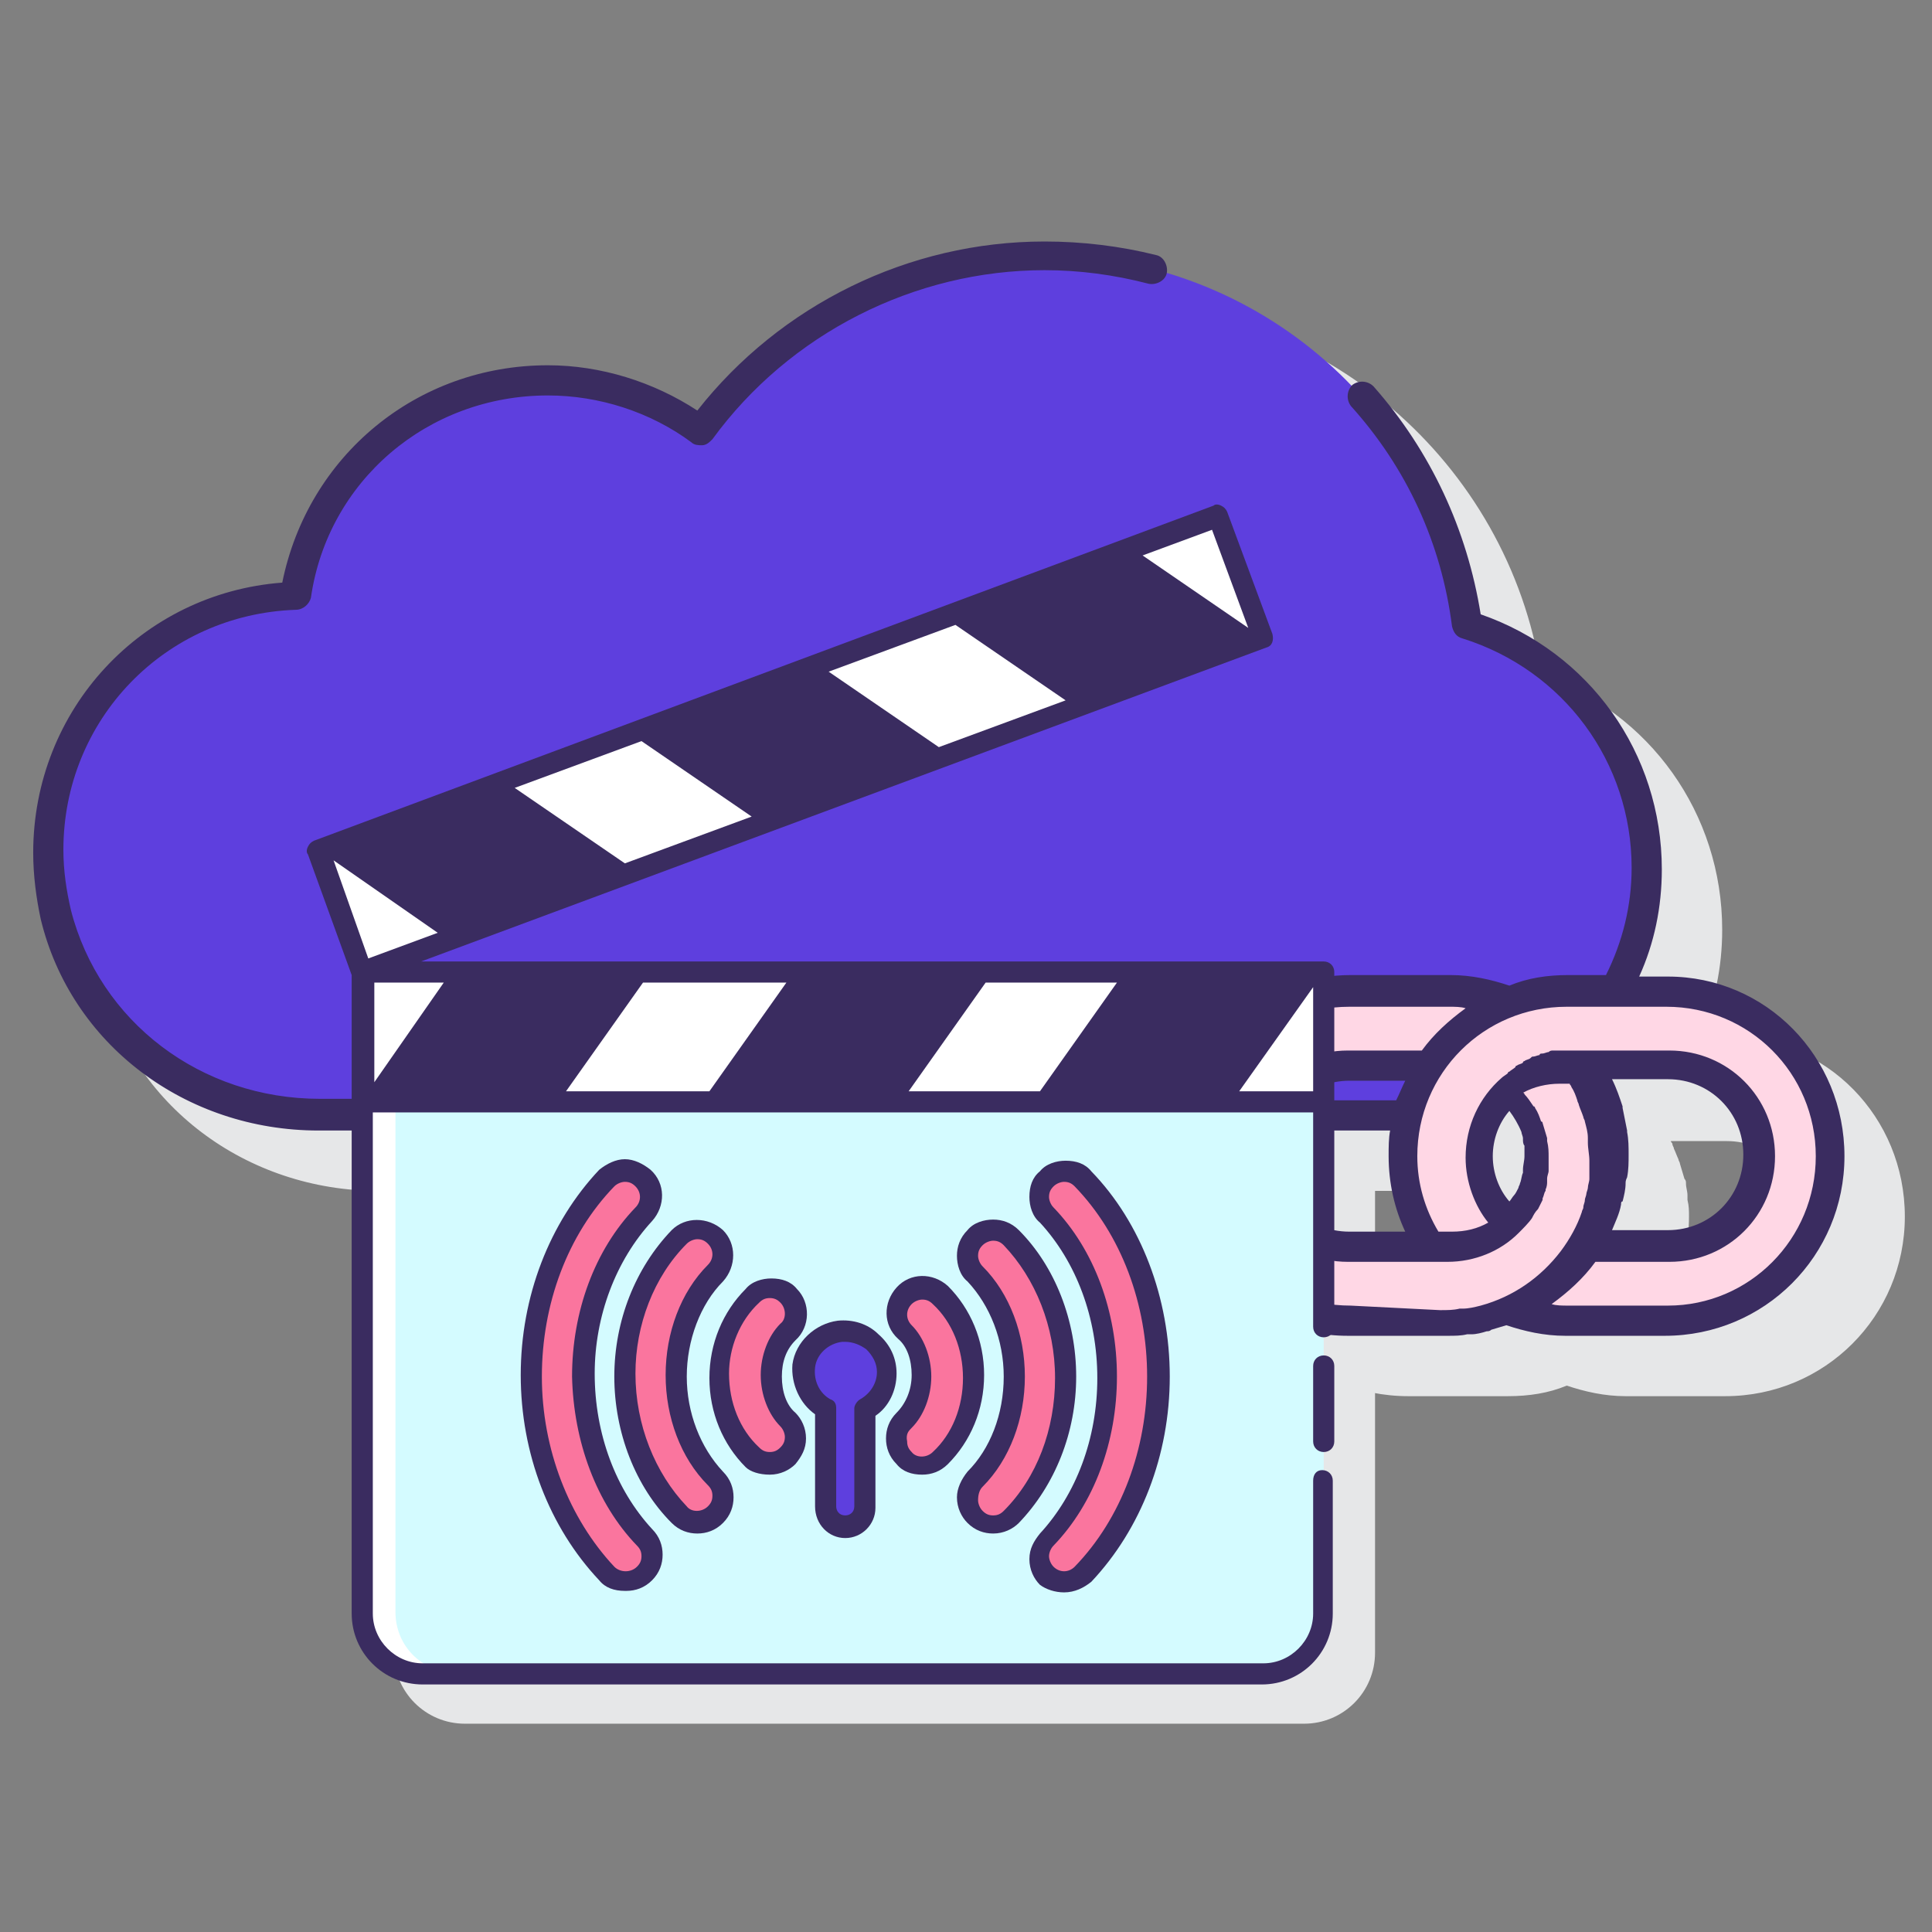
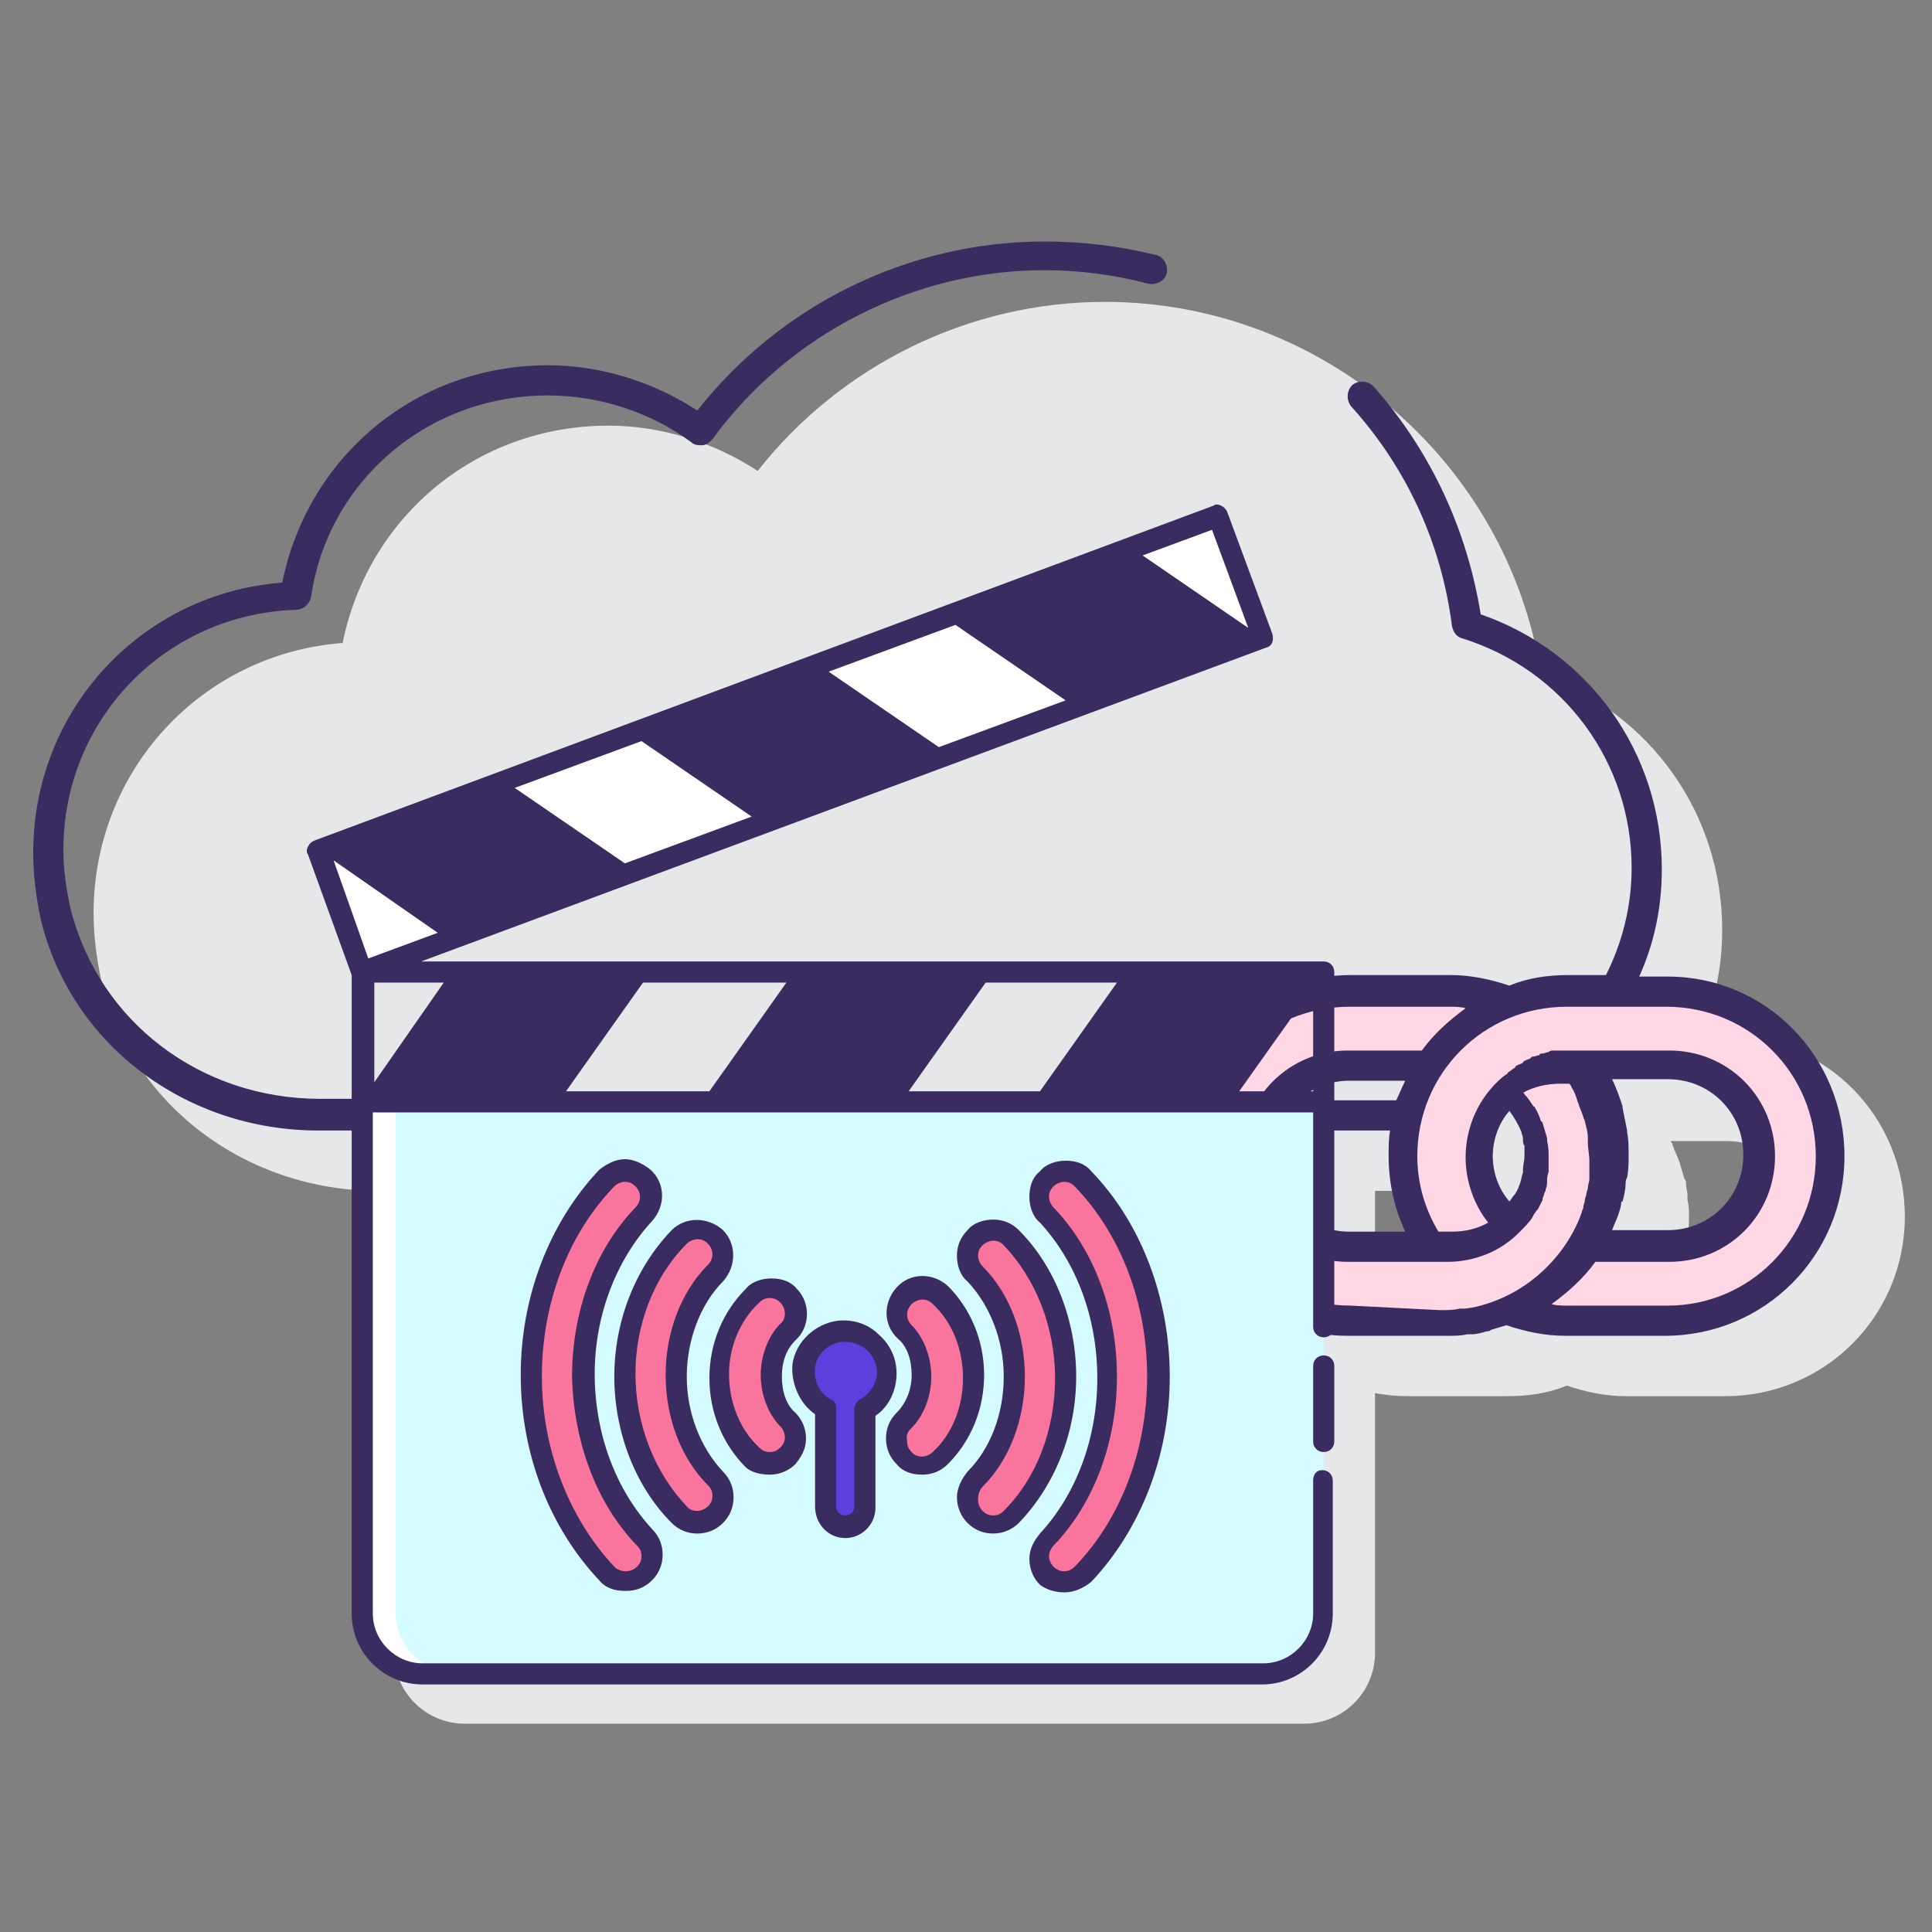
<svg xmlns="http://www.w3.org/2000/svg" version="1.1" id="Layer_1" x="0px" y="0px" viewBox="0 0 128 128" style="enable-background:new 0 0 128 128;" xml:space="preserve">
  <rect x="0" y="0" width="128" height="128" fill="#808080" stroke="none" />
  <style type="text/css">
	.st0{fill:#E6E7E8;}
	.st1{fill:#5E3FDE;}
	.st2{fill:#FFD7E5;}
	.st3{fill:#3A2C60;}
	.st4{fill:#FFFFFF;}
	.st5{fill:#D4FBFF;}
	.st6{fill:#FA759E;}
</style>
  <path class="st0" d="M90.5,66.5H30.7l56-20.8c0.4-0.1,0.5-0.5,0.4-0.9l-3-8.1c-0.1-0.4-0.5-0.5-0.9-0.4L23.6,58.4  c-0.2,0.1-0.3,0.2-0.4,0.4s-0.1,0.4,0,0.5l2.9,7.9v8.4v0v33.9c0,2.6,2.1,4.7,4.7,4.7h55.6c2.6,0,4.7-2.1,4.7-4.7V75.7v0v-8.6  C91.2,66.8,90.8,66.5,90.5,66.5z" />
  <path class="st0" d="M114.5,68.7h-1.9c1-2.2,1.5-4.6,1.5-7.1c0-7.7-4.8-14.4-12-16.9C99.9,30.6,87.6,20,73.2,20  c-9,0-17.5,4.2-23,11.2c-2.9-1.9-6.4-3-9.9-3c-8.7,0-15.9,6-17.6,14.4C13.4,43.3,6.2,51,6.2,60.5c0,1.5,0.2,3,0.5,4.4  c2,8.3,9.6,14,18.4,14h56.4c-0.1,0.5-0.1,1.1-0.1,1.7c0,6.6,5.3,11.9,11.9,11.9h0.1h6.5c1.4,0,2.7-0.2,3.9-0.7  c1.2,0.4,2.5,0.7,3.9,0.7h6.6c6.6,0,11.9-5.3,11.9-11.9S121,68.7,114.5,68.7z M88.7,78.9h7.4C96,79.4,96,80,96,80.6  c0,1.8,0.4,3.5,1.1,5h-3.6h-0.1c-2.8,0-5-2.2-5-5C88.4,80,88.5,79.5,88.7,78.9z M103.9,83.6c-0.7-0.8-1.1-1.9-1.1-3s0.4-2.2,1.1-3  c0,0.1,0.1,0.1,0.1,0.2s0.1,0.1,0.1,0.2c0.1,0.2,0.3,0.4,0.4,0.7c0,0.1,0,0.1,0.1,0.2c0.1,0.3,0.2,0.5,0.2,0.8v0.1  c0.1,0.3,0.1,0.6,0.1,0.9C105,81.7,104.6,82.8,103.9,83.6z M111.9,80.6c0-0.4,0-0.7-0.1-1.1c0-0.1,0-0.2,0-0.3  c0-0.3-0.1-0.5-0.1-0.8c0-0.1,0-0.2-0.1-0.3c-0.1-0.3-0.2-0.7-0.3-1c0-0.1-0.1-0.2-0.1-0.3c-0.1-0.2-0.2-0.5-0.3-0.7  c0-0.1-0.1-0.2-0.1-0.3c0-0.1-0.1-0.1-0.1-0.2h3.7c2.8,0,5,2.2,5,5s-2.2,5-5,5h-3.7C111.5,84.1,111.9,82.4,111.9,80.6z" />
-   <path class="st1" d="M97.2,41.4c-1.9-14-13.8-24.5-28-24.5c-9,0-17.5,4.3-22.8,11.6c-2.9-2.2-6.4-3.3-10.1-3.3  c-8.5,0-15.5,6.1-16.7,14.4c-9.1,0.3-16.4,7.7-16.4,16.9c0,1.4,0.2,2.8,0.5,4.2C5.6,68.5,12.8,74,21.1,74h71.3  c5.3,0,10.3-2.4,13.3-6.5c2.1-2.9,3.2-6.3,3.2-9.9C109.1,50.2,104.2,43.6,97.2,41.4z" />
  <path class="st2" d="M110.5,65.7h-6.6c-1.4,0-2.7,0.3-3.9,0.7c-1.2-0.5-2.5-0.7-3.9-0.7h-6.6c-6,0-10.9,4.9-10.9,10.9  s4.7,10.9,10.8,10.9H96c1.4,0,2.7-0.3,3.9-0.7c1.2,0.5,2.5,0.7,3.9,0.7h6.6c6,0,10.9-4.9,10.9-10.9  C121.4,70.6,116.5,65.7,110.5,65.7z M94.7,82.6h-5.4c-3.3,0-6-2.7-6-6s2.7-6,6-6h5.4c-1.1,1.7-1.8,3.8-1.8,6S93.6,80.9,94.7,82.6z   M99.9,81.1c-1.3-1.1-2.1-2.7-2.1-4.5s0.8-3.4,2.1-4.5c1.3,1.1,2.1,2.7,2.1,4.5C102,78.4,101.2,80,99.9,81.1z M110.5,82.6h-5.4  c1.1-1.7,1.8-3.8,1.8-6s-0.7-4.3-1.8-6h5.4c3.3,0,6,2.7,6,6S113.8,82.6,110.5,82.6z" />
  <path class="st3" d="M110.5,64.7h-1.9c1-2.2,1.5-4.6,1.5-7.1c0-7.7-4.8-14.4-12-16.9c-0.9-5.6-3.3-10.8-7.1-15.1  c-0.4-0.4-1-0.4-1.4-0.1c-0.4,0.4-0.4,1-0.1,1.4c3.7,4.1,6,9.1,6.7,14.6c0.1,0.4,0.3,0.7,0.7,0.8c6.7,2.1,11.2,8.2,11.2,15.2  c0,2.5-0.6,4.9-1.7,7.1h-2.5c-1.4,0-2.7,0.2-3.9,0.7c-1.2-0.4-2.5-0.7-3.9-0.7h-6.6c-5.3,0-9.8,3.5-11.3,8.2h-57  c-7.9,0-14.6-5.1-16.5-12.5c-0.3-1.3-0.5-2.6-0.5-4c0-8.6,6.7-15.6,15.4-15.9c0.5,0,0.9-0.4,1-0.8c1.1-7.7,7.7-13.4,15.7-13.4  c3.4,0,6.8,1.1,9.5,3.1c0.2,0.2,0.5,0.2,0.7,0.2c0.3,0,0.5-0.2,0.7-0.4c5.1-7,13.4-11.2,22-11.2c2.3,0,4.6,0.3,6.9,0.9  c0.5,0.1,1.1-0.2,1.2-0.7s-0.2-1.1-0.7-1.2c-2.4-0.6-4.9-0.9-7.4-0.9c-9,0-17.5,4.2-23,11.2c-2.9-1.9-6.4-3-9.9-3  c-8.7,0-15.9,6-17.6,14.4C9.4,39.3,2.2,47,2.2,56.5c0,1.5,0.2,3,0.5,4.4c2,8.3,9.6,14,18.4,14h56.4c-0.1,0.5-0.1,1.1-0.1,1.7  c0,6.6,5.3,11.9,11.9,11.9h0.1h6.5c0.5,0,0.9,0,1.3-0.1c0.1,0,0.2,0,0.3,0c0.3,0,0.7-0.1,1-0.2c0.1,0,0.2,0,0.3-0.1  c0.3-0.1,0.7-0.2,1-0.3c1.2,0.4,2.5,0.7,3.9,0.7h6.6c6.6,0,11.9-5.3,11.9-11.9S117,64.7,110.5,64.7z M89.5,86.5L89.5,86.5  c-5.6,0-10-4.4-10-9.9s4.4-9.9,9.9-9.9H96c0.4,0,0.8,0,1.1,0.1c-1.1,0.8-2.1,1.7-2.9,2.8h-4.9c-3.9,0-7,3.1-7,7s3.1,7,7,7h0.1h6h0.5  c1.8,0,3.5-0.7,4.7-1.9l0,0l0,0c0.3-0.3,0.7-0.7,0.9-1l0,0c0.1-0.2,0.2-0.4,0.4-0.6l0,0c0.1-0.2,0.2-0.4,0.3-0.6v-0.1  c0.1-0.2,0.1-0.4,0.2-0.5v-0.1c0.1-0.2,0.1-0.4,0.1-0.5s0-0.1,0-0.2c0-0.2,0.1-0.4,0.1-0.5s0-0.1,0-0.2c0-0.2,0-0.5,0-0.7  c0-0.4,0-0.7-0.1-1.1c0-0.1,0-0.1,0-0.2c-0.1-0.3-0.2-0.7-0.3-1c0,0,0-0.1-0.1-0.1c-0.1-0.3-0.2-0.6-0.4-0.9c0,0,0-0.1-0.1-0.1  c-0.2-0.3-0.4-0.6-0.6-0.8c0,0,0-0.1-0.1-0.1c0.7-0.4,1.6-0.6,2.4-0.6h0.7c0,0.1,0.1,0.1,0.1,0.2c0.2,0.3,0.3,0.6,0.4,0.9  c0,0.1,0.1,0.2,0.1,0.3c0.1,0.3,0.2,0.5,0.3,0.8c0,0.1,0.1,0.2,0.1,0.3c0.1,0.4,0.2,0.7,0.2,1.1c0,0.1,0,0.2,0,0.3  c0,0.4,0.1,0.8,0.1,1.2c0,0.3,0,0.6,0,0.9c0,0.1,0,0.2,0,0.3c0,0.2-0.1,0.4-0.1,0.6c0,0.1-0.1,0.3-0.1,0.4s-0.1,0.3-0.1,0.4  c0,0.2-0.1,0.3-0.1,0.5c0,0.1-0.1,0.2-0.1,0.3c-0.3,0.9-0.8,1.8-1.4,2.6c-1.3,1.7-3.1,3-5.3,3.6c-0.4,0.1-0.8,0.2-1.2,0.2  c-0.1,0-0.1,0-0.2,0c-0.4,0.1-0.8,0.1-1.3,0.1L89.5,86.5L89.5,86.5z M89.4,81.6c-2.8,0-5-2.2-5-5c0-0.6,0.1-1.1,0.3-1.7h7.4  C92,75.4,92,76,92,76.6c0,1.8,0.4,3.5,1.1,5h-3.6H89.4z M92.5,72.9L92.5,72.9H86c0.9-0.8,2.1-1.3,3.4-1.3h3.7  C92.9,72,92.7,72.5,92.5,72.9z M107.4,79.8c0-0.1,0-0.2,0.1-0.2c0.1-0.4,0.2-0.8,0.2-1.2c0-0.1,0-0.2,0.1-0.4c0.1-0.5,0.1-1,0.1-1.5  s0-1-0.1-1.5v-0.1c-0.1-0.5-0.2-1-0.3-1.5c0,0,0,0,0-0.1c-0.2-0.6-0.4-1.2-0.7-1.8h3.7c2.8,0,5,2.2,5,5s-2.2,5-5,5h-3.7  C107,81,107.3,80.4,107.4,79.8z M100.9,77.5c0,0.1,0,0.1,0,0.2c-0.1,0.2-0.1,0.5-0.2,0.7c0,0.1-0.1,0.2-0.1,0.3  c-0.1,0.2-0.2,0.4-0.3,0.5c-0.1,0.1-0.2,0.3-0.3,0.4l0,0c-0.7-0.8-1.1-1.9-1.1-3s0.4-2.2,1.1-3c0.3,0.4,0.6,0.9,0.8,1.4l0,0  c0,0.1,0.1,0.3,0.1,0.4v0.1c0,0.1,0,0.3,0.1,0.4c0,0.1,0,0.1,0,0.2c0,0.2,0,0.4,0,0.5C101,76.9,100.9,77.2,100.9,77.5z M110.5,86.5  h-6.6c-0.4,0-0.8,0-1.1-0.1c1.1-0.8,2.1-1.7,2.9-2.8h4.9c3.9,0,7-3.1,7-7s-3.1-7-7-7h-5.4h-1.3c-0.2,0-0.4,0-0.7,0  c-0.1,0-0.2,0-0.3,0c-0.1,0-0.2,0-0.3,0.1c-0.1,0-0.3,0.1-0.4,0.1s-0.2,0-0.2,0.1c-0.1,0-0.3,0.1-0.4,0.1s-0.1,0-0.2,0.1  s-0.3,0.1-0.4,0.2c0,0-0.1,0-0.1,0.1c-0.1,0.1-0.3,0.1-0.4,0.2c0,0-0.1,0-0.1,0.1c-0.1,0.1-0.3,0.2-0.4,0.3c0,0-0.1,0-0.1,0.1  c-0.1,0.1-0.3,0.2-0.4,0.3l0,0l0,0c-1.5,1.3-2.4,3.2-2.4,5.3c0,1.6,0.6,3.2,1.5,4.3c-0.7,0.4-1.5,0.6-2.4,0.6h-0.9  c-0.9-1.5-1.4-3.2-1.4-5c0-5.5,4.4-9.9,9.9-9.9h6.6c5.5,0,9.9,4.4,9.9,9.9S115.9,86.5,110.5,86.5z" />
  <g>
    <polygon class="st4" points="80.7,34.2 80.7,34.2 21.1,56.3 24.1,64.4 83.7,42.2  " />
    <g>
      <g>
        <path class="st5" d="M24.1,72.9v33.9c0,2.2,1.8,4,4,4h55.6c2.2,0,4-1.8,4-4V72.9H24.1z" />
      </g>
      <path class="st4" d="M26.2,106.8V72.9h-2.1v33.9c0,2.2,1.8,4,4,4h2.1C27.9,110.8,26.2,109,26.2,106.8z" />
-       <polygon class="st4" points="87.7,64.4 87.7,64.4 24.1,64.4 24.1,73 87.7,73   " />
      <g>
        <g>
          <g>
            <path class="st6" d="M59.4,95.3c0-0.5,0.2-0.9,0.5-1.2c0.7-0.7,1.1-1.8,1.1-2.9s-0.4-2.2-1.1-2.9c-0.7-0.7-0.7-1.7-0.1-2.4       c0.7-0.7,1.7-0.7,2.4-0.1c1.4,1.3,2.2,3.3,2.2,5.4s-0.8,4-2.2,5.4c-0.7,0.7-1.8,0.6-2.4-0.1C59.5,96.2,59.4,95.7,59.4,95.3z" />
            <path class="st6" d="M64.1,99.2c0-0.4,0.2-0.9,0.5-1.2c1.7-1.7,2.6-4.2,2.6-6.8s-0.9-5.1-2.6-6.8c-0.7-0.7-0.6-1.8,0-2.4       c0.7-0.7,1.8-0.6,2.4,0c2.3,2.3,3.6,5.7,3.6,9.2s-1.3,6.9-3.6,9.2c-0.7,0.7-1.8,0.7-2.4,0C64.3,100.1,64.1,99.7,64.1,99.2z" />
            <path class="st6" d="M68.8,103.1c0-0.4,0.2-0.9,0.5-1.2c2.6-2.7,4-6.6,4-10.8c0-4.1-1.5-8.1-4-10.8c-0.7-0.7-0.6-1.8,0.1-2.4       c0.7-0.7,1.8-0.6,2.4,0.1c3.2,3.3,5,8.1,5,13.1s-1.8,9.8-5,13.1c-0.7,0.7-1.7,0.7-2.4,0.1C69,104,68.8,103.6,68.8,103.1z" />
          </g>
          <g>
            <path class="st6" d="M52.7,95.3c0-0.5-0.2-0.9-0.5-1.2c-0.7-0.7-1.1-1.8-1.1-2.9s0.4-2.2,1.1-2.9c0.7-0.7,0.7-1.7,0.1-2.4       c-0.7-0.7-1.7-0.7-2.4-0.1c-1.4,1.3-2.2,3.3-2.2,5.4s0.8,4,2.2,5.4c0.7,0.7,1.8,0.6,2.4-0.1C52.5,96.2,52.7,95.7,52.7,95.3z" />
            <path class="st6" d="M47.9,99.2c0-0.4-0.2-0.9-0.5-1.2c-1.7-1.7-2.6-4.2-2.6-6.8s0.9-5.1,2.6-6.8c0.7-0.7,0.6-1.8,0-2.4       c-0.7-0.7-1.8-0.6-2.4,0c-2.3,2.3-3.6,5.7-3.6,9.2s1.3,6.9,3.6,9.2c0.7,0.7,1.8,0.7,2.4,0C47.8,100.1,47.9,99.7,47.9,99.2z" />
            <path class="st6" d="M43.2,103.1c0-0.4-0.2-0.9-0.5-1.2c-2.6-2.7-4-6.6-4-10.8c0-4.1,1.5-8.1,4-10.8c0.7-0.7,0.6-1.8-0.1-2.4       s-1.8-0.6-2.4,0.1c-3.2,3.3-5,8.1-5,13.1s1.8,9.8,5,13.1c0.7,0.7,1.7,0.7,2.4,0.1C43,104,43.2,103.6,43.2,103.1z" />
          </g>
        </g>
        <g>
          <path class="st1" d="M58.8,91c0,1-0.6,1.9-1.4,2.4v6.5c0,0.7-0.6,1.3-1.3,1.3l0,0c-0.7,0-1.3-0.6-1.3-1.3v-6.5      c-1-0.5-1.6-1.6-1.4-2.8c0.2-1.2,1.2-2.2,2.4-2.3C57.4,88,58.8,89.3,58.8,91z" />
          <g>
            <path class="st3" d="M87.7,89.8c-0.4,0-0.7,0.3-0.7,0.7v5c0,0.4,0.3,0.7,0.7,0.7c0.4,0,0.7-0.3,0.7-0.7v-5       C88.4,90.1,88.1,89.8,87.7,89.8z" />
            <path class="st3" d="M87.7,63.7H27.9l56-20.8c0.4-0.1,0.5-0.5,0.4-0.9l-3-8.1c-0.1-0.2-0.2-0.3-0.4-0.4c-0.2-0.1-0.4-0.1-0.5,0       L20.8,55.7c-0.2,0.1-0.3,0.2-0.4,0.4c-0.1,0.2-0.1,0.4,0,0.5l2.9,8v8.4v0v33.9c0,2.6,2.1,4.7,4.7,4.7h55.6       c2.6,0,4.7-2.1,4.7-4.7v-8.8c0-0.4-0.3-0.7-0.7-0.7S87,97.7,87,98.1v8.8c0,1.8-1.5,3.3-3.3,3.3H28c-1.8,0-3.3-1.5-3.3-3.3V73.7       H87v14.2c0,0.4,0.3,0.7,0.7,0.7s0.7-0.3,0.7-0.7V73v0v-8.6C88.4,64,88.1,63.7,87.7,63.7z M49.8,54.1l-8.4,3.1l-7.3-5l8.4-3.1       L49.8,54.1z M54.9,44.5l8.4-3.1l7.3,5l-8.4,3.1L54.9,44.5z M29,61.8l-4.6,1.7L22.1,57L29,61.8z M60.2,72.3l5.1-7.2H74l-5.1,7.2       H60.2z M47,72.3h-9.5l5.1-7.2h9.5L47,72.3z M24.8,71.7v-6.6h4.6L24.8,71.7z M82.1,72.3l4.9-6.9v6.9H82.1z M82.7,41.6l-7-4.8       l4.6-1.7L82.7,41.6z" />
            <path class="st3" d="M61.1,97.7c0.6,0,1.2-0.2,1.7-0.7c1.5-1.5,2.4-3.6,2.4-5.9s-0.9-4.4-2.4-5.9c-1-0.9-2.5-0.9-3.4,0.1       c-0.9,1-0.9,2.5,0.1,3.4c0.6,0.5,0.9,1.4,0.9,2.4S60,93,59.4,93.6c-0.5,0.5-0.7,1.1-0.7,1.7c0,0.6,0.2,1.2,0.7,1.7       C59.8,97.5,60.4,97.7,61.1,97.7z M60.4,94.6c0.8-0.8,1.3-2.1,1.3-3.4s-0.5-2.6-1.3-3.4c-0.4-0.4-0.4-1,0-1.4       c0.2-0.2,0.5-0.3,0.7-0.3c0.3,0,0.5,0.1,0.7,0.3c1.3,1.2,2,3,2,4.9c0,1.9-0.7,3.7-2,4.9c-0.4,0.4-1.1,0.4-1.4,0       c-0.2-0.2-0.3-0.4-0.3-0.7C60,95,60.2,94.8,60.4,94.6z" />
            <path class="st3" d="M65.8,101.6C65.8,101.6,65.8,101.6,65.8,101.6c0.7,0,1.3-0.3,1.7-0.7c2.4-2.5,3.8-6,3.8-9.7       c0-3.7-1.4-7.3-3.8-9.7c-0.5-0.5-1.1-0.7-1.7-0.7c-0.6,0-1.3,0.2-1.7,0.7c-0.5,0.5-0.7,1.1-0.7,1.7c0,0.6,0.2,1.3,0.7,1.7       c1.5,1.6,2.4,3.9,2.4,6.3c0,2.5-0.9,4.8-2.4,6.3c-0.4,0.5-0.7,1.1-0.7,1.7c0,0.7,0.3,1.3,0.7,1.7       C64.6,101.4,65.2,101.6,65.8,101.6z M65.1,98.5c1.8-1.8,2.8-4.5,2.8-7.3c0-2.8-1-5.5-2.8-7.3c-0.2-0.2-0.3-0.5-0.3-0.7       c0-0.3,0.1-0.5,0.3-0.7c0.2-0.2,0.5-0.3,0.7-0.3c0.3,0,0.5,0.1,0.7,0.3c2.1,2.2,3.4,5.4,3.4,8.8c0,3.4-1.2,6.6-3.4,8.8       c-0.2,0.2-0.4,0.3-0.7,0.3c0,0,0,0,0,0c-0.3,0-0.5-0.1-0.7-0.3c-0.2-0.2-0.3-0.5-0.3-0.7C64.8,99,64.9,98.7,65.1,98.5z" />
            <path class="st3" d="M70.5,105.5C70.6,105.5,70.6,105.5,70.5,105.5c0.7,0,1.3-0.3,1.8-0.7c3.3-3.5,5.2-8.4,5.2-13.6       S75.6,81,72.3,77.6c-0.4-0.5-1-0.7-1.7-0.7c-0.6,0-1.3,0.2-1.7,0.7c-0.5,0.4-0.7,1-0.7,1.7c0,0.6,0.2,1.3,0.7,1.7       c2.4,2.6,3.8,6.3,3.8,10.3s-1.4,7.7-3.8,10.3c-0.4,0.5-0.7,1-0.7,1.7c0,0.7,0.3,1.3,0.7,1.7C69.3,105.3,69.9,105.5,70.5,105.5z        M69.8,102.4c2.7-2.8,4.2-6.9,4.2-11.2s-1.5-8.4-4.2-11.2c-0.2-0.2-0.3-0.5-0.3-0.7c0-0.3,0.1-0.5,0.3-0.7       c0.2-0.2,0.5-0.3,0.7-0.3c0.3,0,0.5,0.1,0.7,0.3c3.1,3.2,4.8,7.8,4.8,12.6c0,4.8-1.7,9.4-4.8,12.6c-0.4,0.4-1,0.4-1.4,0       c-0.2-0.2-0.3-0.5-0.3-0.7C69.5,102.9,69.6,102.6,69.8,102.4z" />
            <path class="st3" d="M51,97.7C51,97.7,51,97.7,51,97.7c0.7,0,1.3-0.3,1.7-0.7c0.4-0.5,0.7-1,0.7-1.7c0-0.7-0.3-1.3-0.7-1.7       c-0.6-0.5-0.9-1.4-0.9-2.4s0.3-1.8,0.9-2.4c1-0.9,1-2.5,0.1-3.4c-0.4-0.5-1-0.7-1.7-0.7c-0.6,0-1.3,0.2-1.7,0.7       c-1.5,1.5-2.4,3.6-2.4,5.9c0,2.3,0.9,4.4,2.4,5.9C49.7,97.5,50.3,97.7,51,97.7z M50.3,86.3c0.2-0.2,0.4-0.3,0.7-0.3       c0,0,0,0,0,0c0.3,0,0.5,0.1,0.7,0.3c0.4,0.4,0.4,1.1,0,1.4c-0.8,0.8-1.3,2.1-1.3,3.4s0.5,2.6,1.3,3.4c0.2,0.2,0.3,0.5,0.3,0.7       c0,0.3-0.1,0.5-0.3,0.7c-0.2,0.2-0.4,0.3-0.7,0.3c-0.3,0-0.5-0.1-0.7-0.3c-1.3-1.2-2-3-2-4.9C48.3,89.3,49,87.5,50.3,86.3z" />
            <path class="st3" d="M46.2,101.6c0.6,0,1.2-0.2,1.7-0.7c0.5-0.5,0.7-1.1,0.7-1.7c0-0.6-0.2-1.2-0.7-1.7       c-1.5-1.6-2.4-3.9-2.4-6.3s0.9-4.8,2.4-6.3c0.9-1,0.9-2.5,0-3.4c-1-0.9-2.5-0.9-3.4,0c-2.4,2.5-3.8,6-3.8,9.7       c0,3.7,1.4,7.3,3.8,9.7C45,101.4,45.6,101.6,46.2,101.6z M45.5,82.4c0.2-0.2,0.5-0.3,0.7-0.3c0.3,0,0.5,0.1,0.7,0.3       c0.4,0.4,0.4,1,0,1.4c-1.8,1.8-2.8,4.5-2.8,7.3s1,5.5,2.8,7.3c0.2,0.2,0.3,0.4,0.3,0.7c0,0.3-0.1,0.5-0.3,0.7       c-0.4,0.4-1.1,0.4-1.4,0c-2.1-2.2-3.4-5.4-3.4-8.8C42.1,87.8,43.3,84.6,45.5,82.4z" />
            <path class="st3" d="M43.2,80.9c0.9-1,0.9-2.5-0.1-3.4c-0.5-0.4-1.1-0.7-1.7-0.7c-0.6,0-1.2,0.3-1.7,0.7       c-3.3,3.5-5.2,8.4-5.2,13.6c0,5.2,1.9,10.1,5.2,13.6c0.4,0.5,1,0.7,1.7,0.7c0,0,0,0,0.1,0c0.6,0,1.2-0.2,1.7-0.7       c0.5-0.5,0.7-1.1,0.7-1.7c0-0.6-0.2-1.2-0.7-1.7c-2.4-2.6-3.8-6.3-3.8-10.3C39.4,87.2,40.8,83.5,43.2,80.9z M42.2,102.4       c0.2,0.2,0.3,0.4,0.3,0.7c0,0.3-0.1,0.5-0.3,0.7c-0.4,0.4-1.1,0.4-1.5,0c-3-3.2-4.8-7.8-4.8-12.6s1.7-9.4,4.8-12.6       c0.2-0.2,0.5-0.3,0.7-0.3c0.3,0,0.5,0.1,0.7,0.3c0.4,0.4,0.4,1,0,1.4c-2.7,2.8-4.2,6.9-4.2,11.2C38,95.5,39.5,99.6,42.2,102.4z       " />
            <path class="st3" d="M56,101.9c1.1,0,2-0.9,2-2v-6.1c0.9-0.6,1.4-1.7,1.4-2.8c0-1-0.4-1.9-1.2-2.6c-0.7-0.7-1.7-1-2.7-0.9       c-1.5,0.2-2.8,1.4-3,2.9C52.4,91.7,53,93,54,93.7v6.1C54,101,54.9,101.9,56,101.9z M54,90.6c0.1-0.9,0.9-1.6,1.8-1.7       c0.1,0,0.2,0,0.2,0c0.5,0,1,0.2,1.4,0.5c0.4,0.4,0.7,0.9,0.7,1.5c0,0.7-0.4,1.4-1.1,1.8c-0.2,0.1-0.4,0.4-0.4,0.6v6.5       c0,0.4-0.3,0.6-0.6,0.6c-0.4,0-0.6-0.3-0.6-0.6v-6.5c0-0.3-0.1-0.5-0.4-0.6C54.3,92.3,53.9,91.5,54,90.6z" />
          </g>
        </g>
      </g>
    </g>
  </g>
</svg>